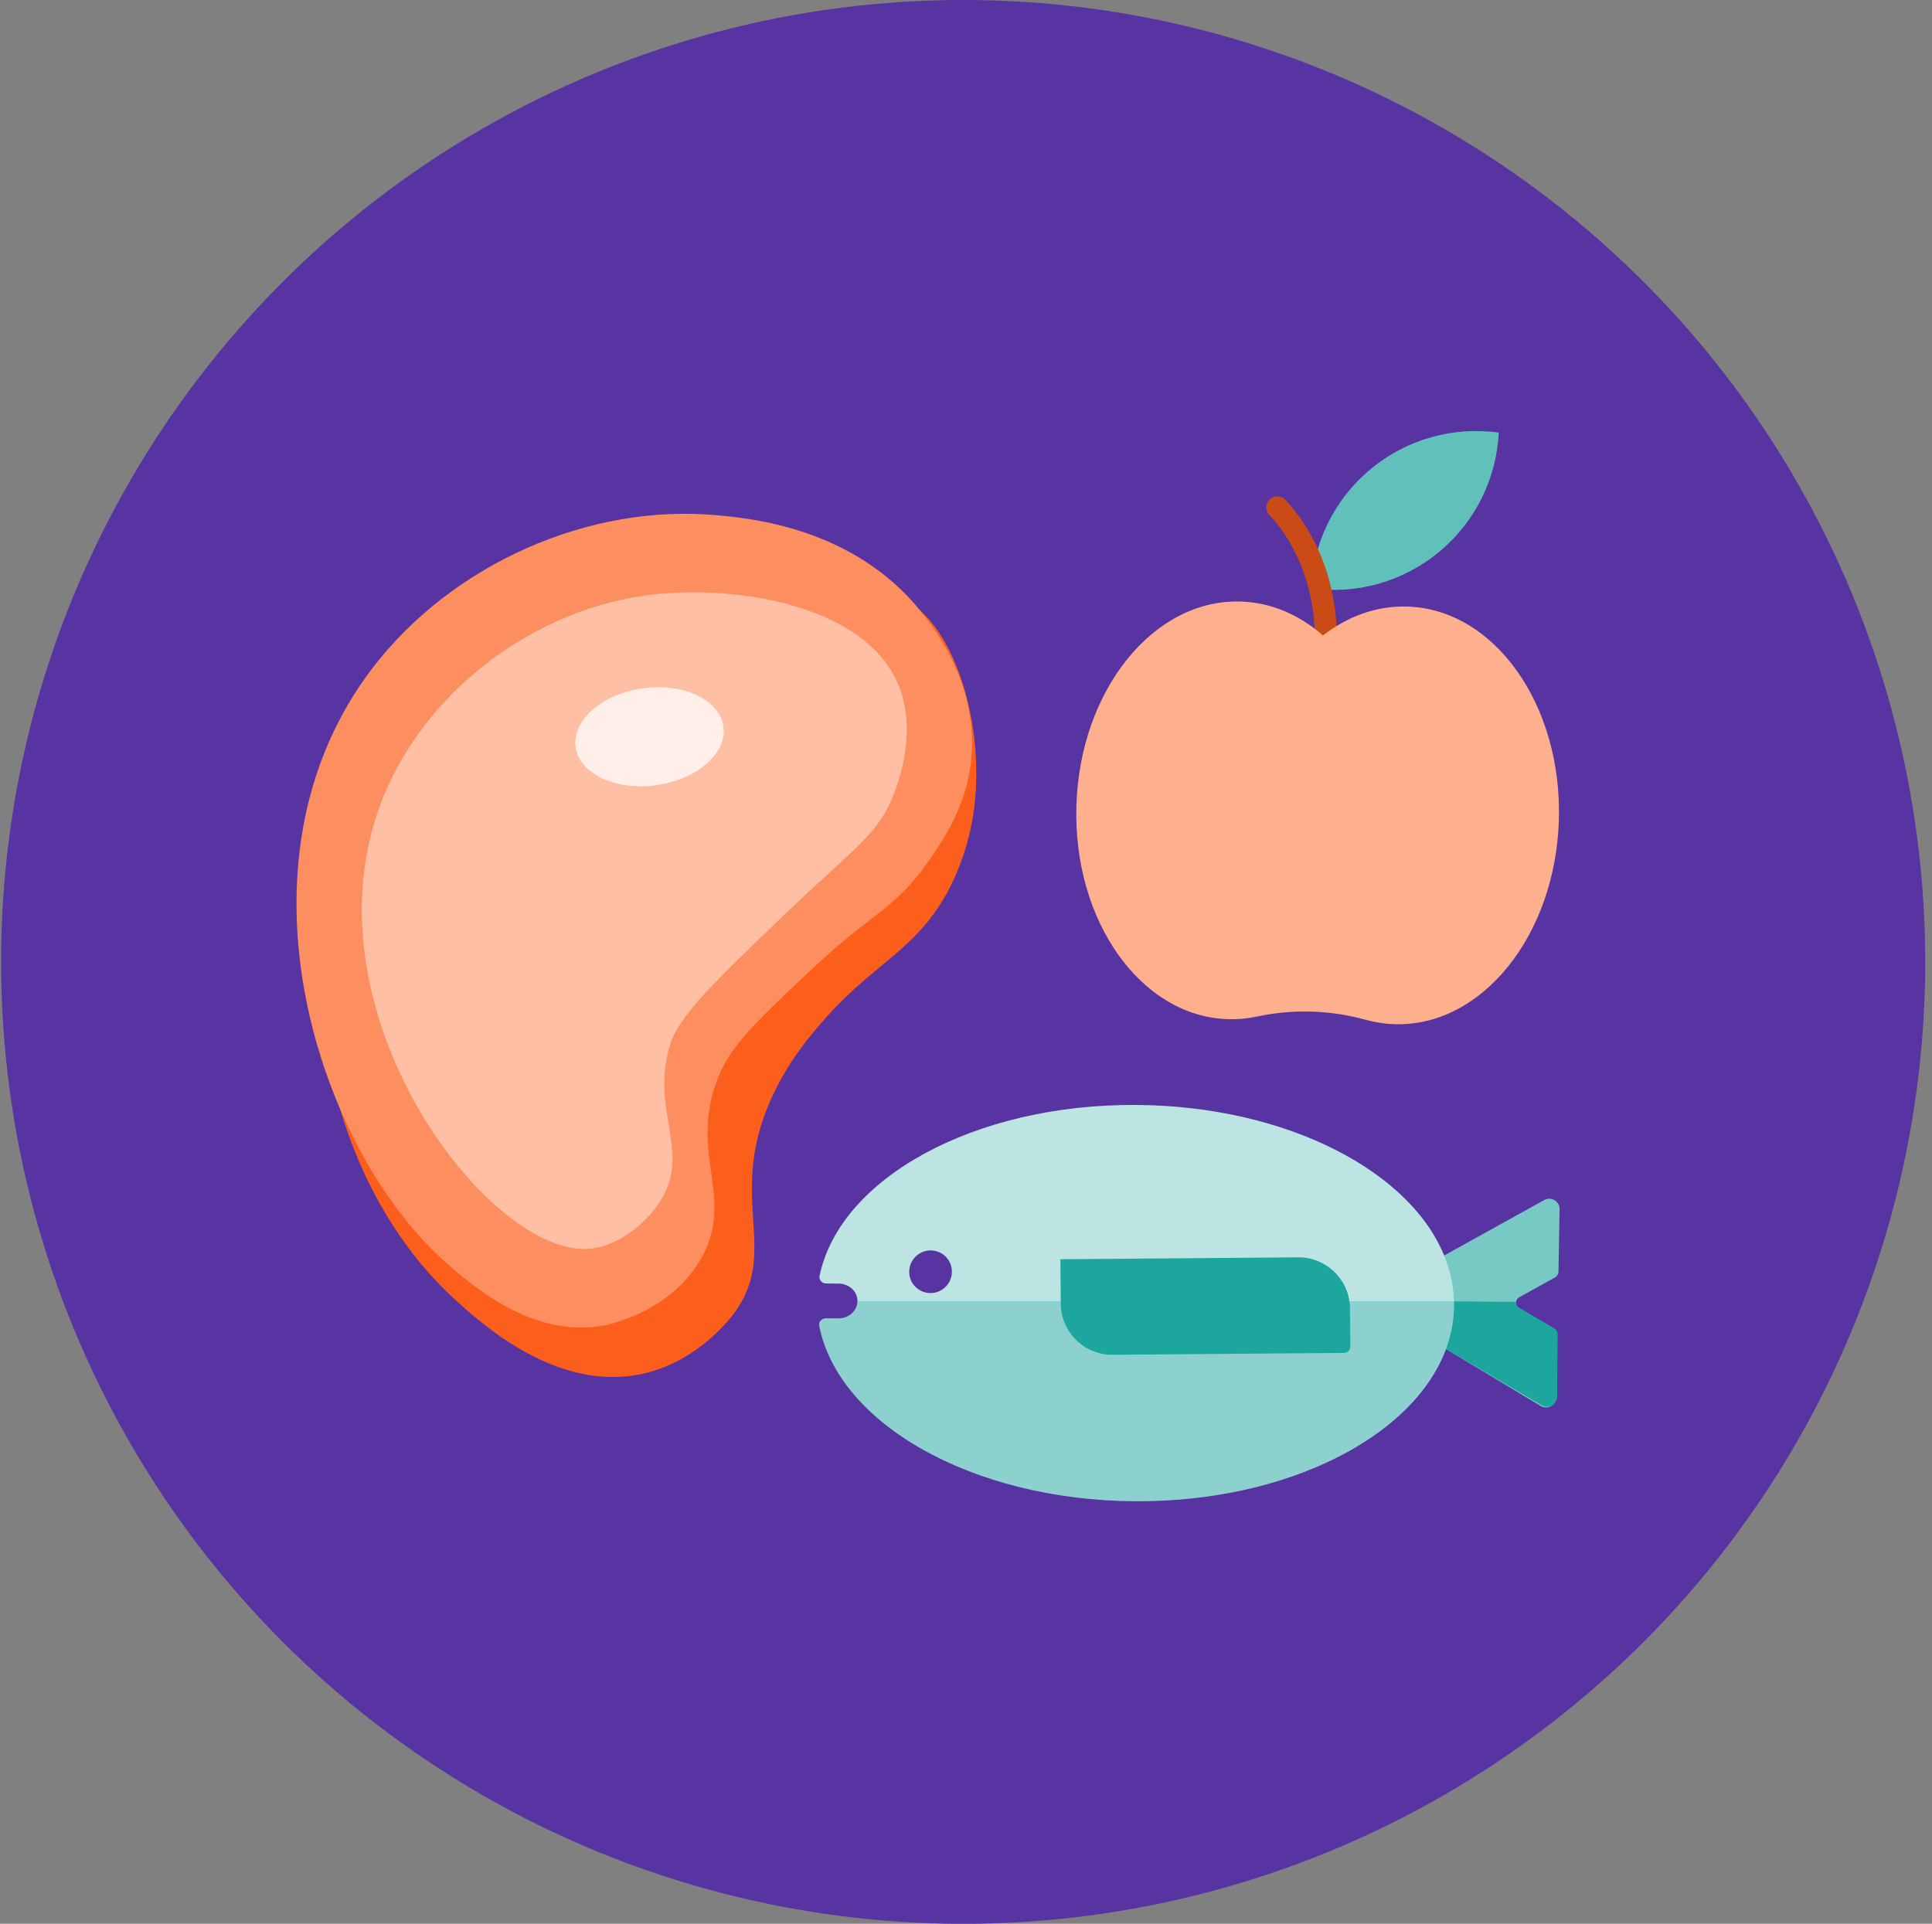
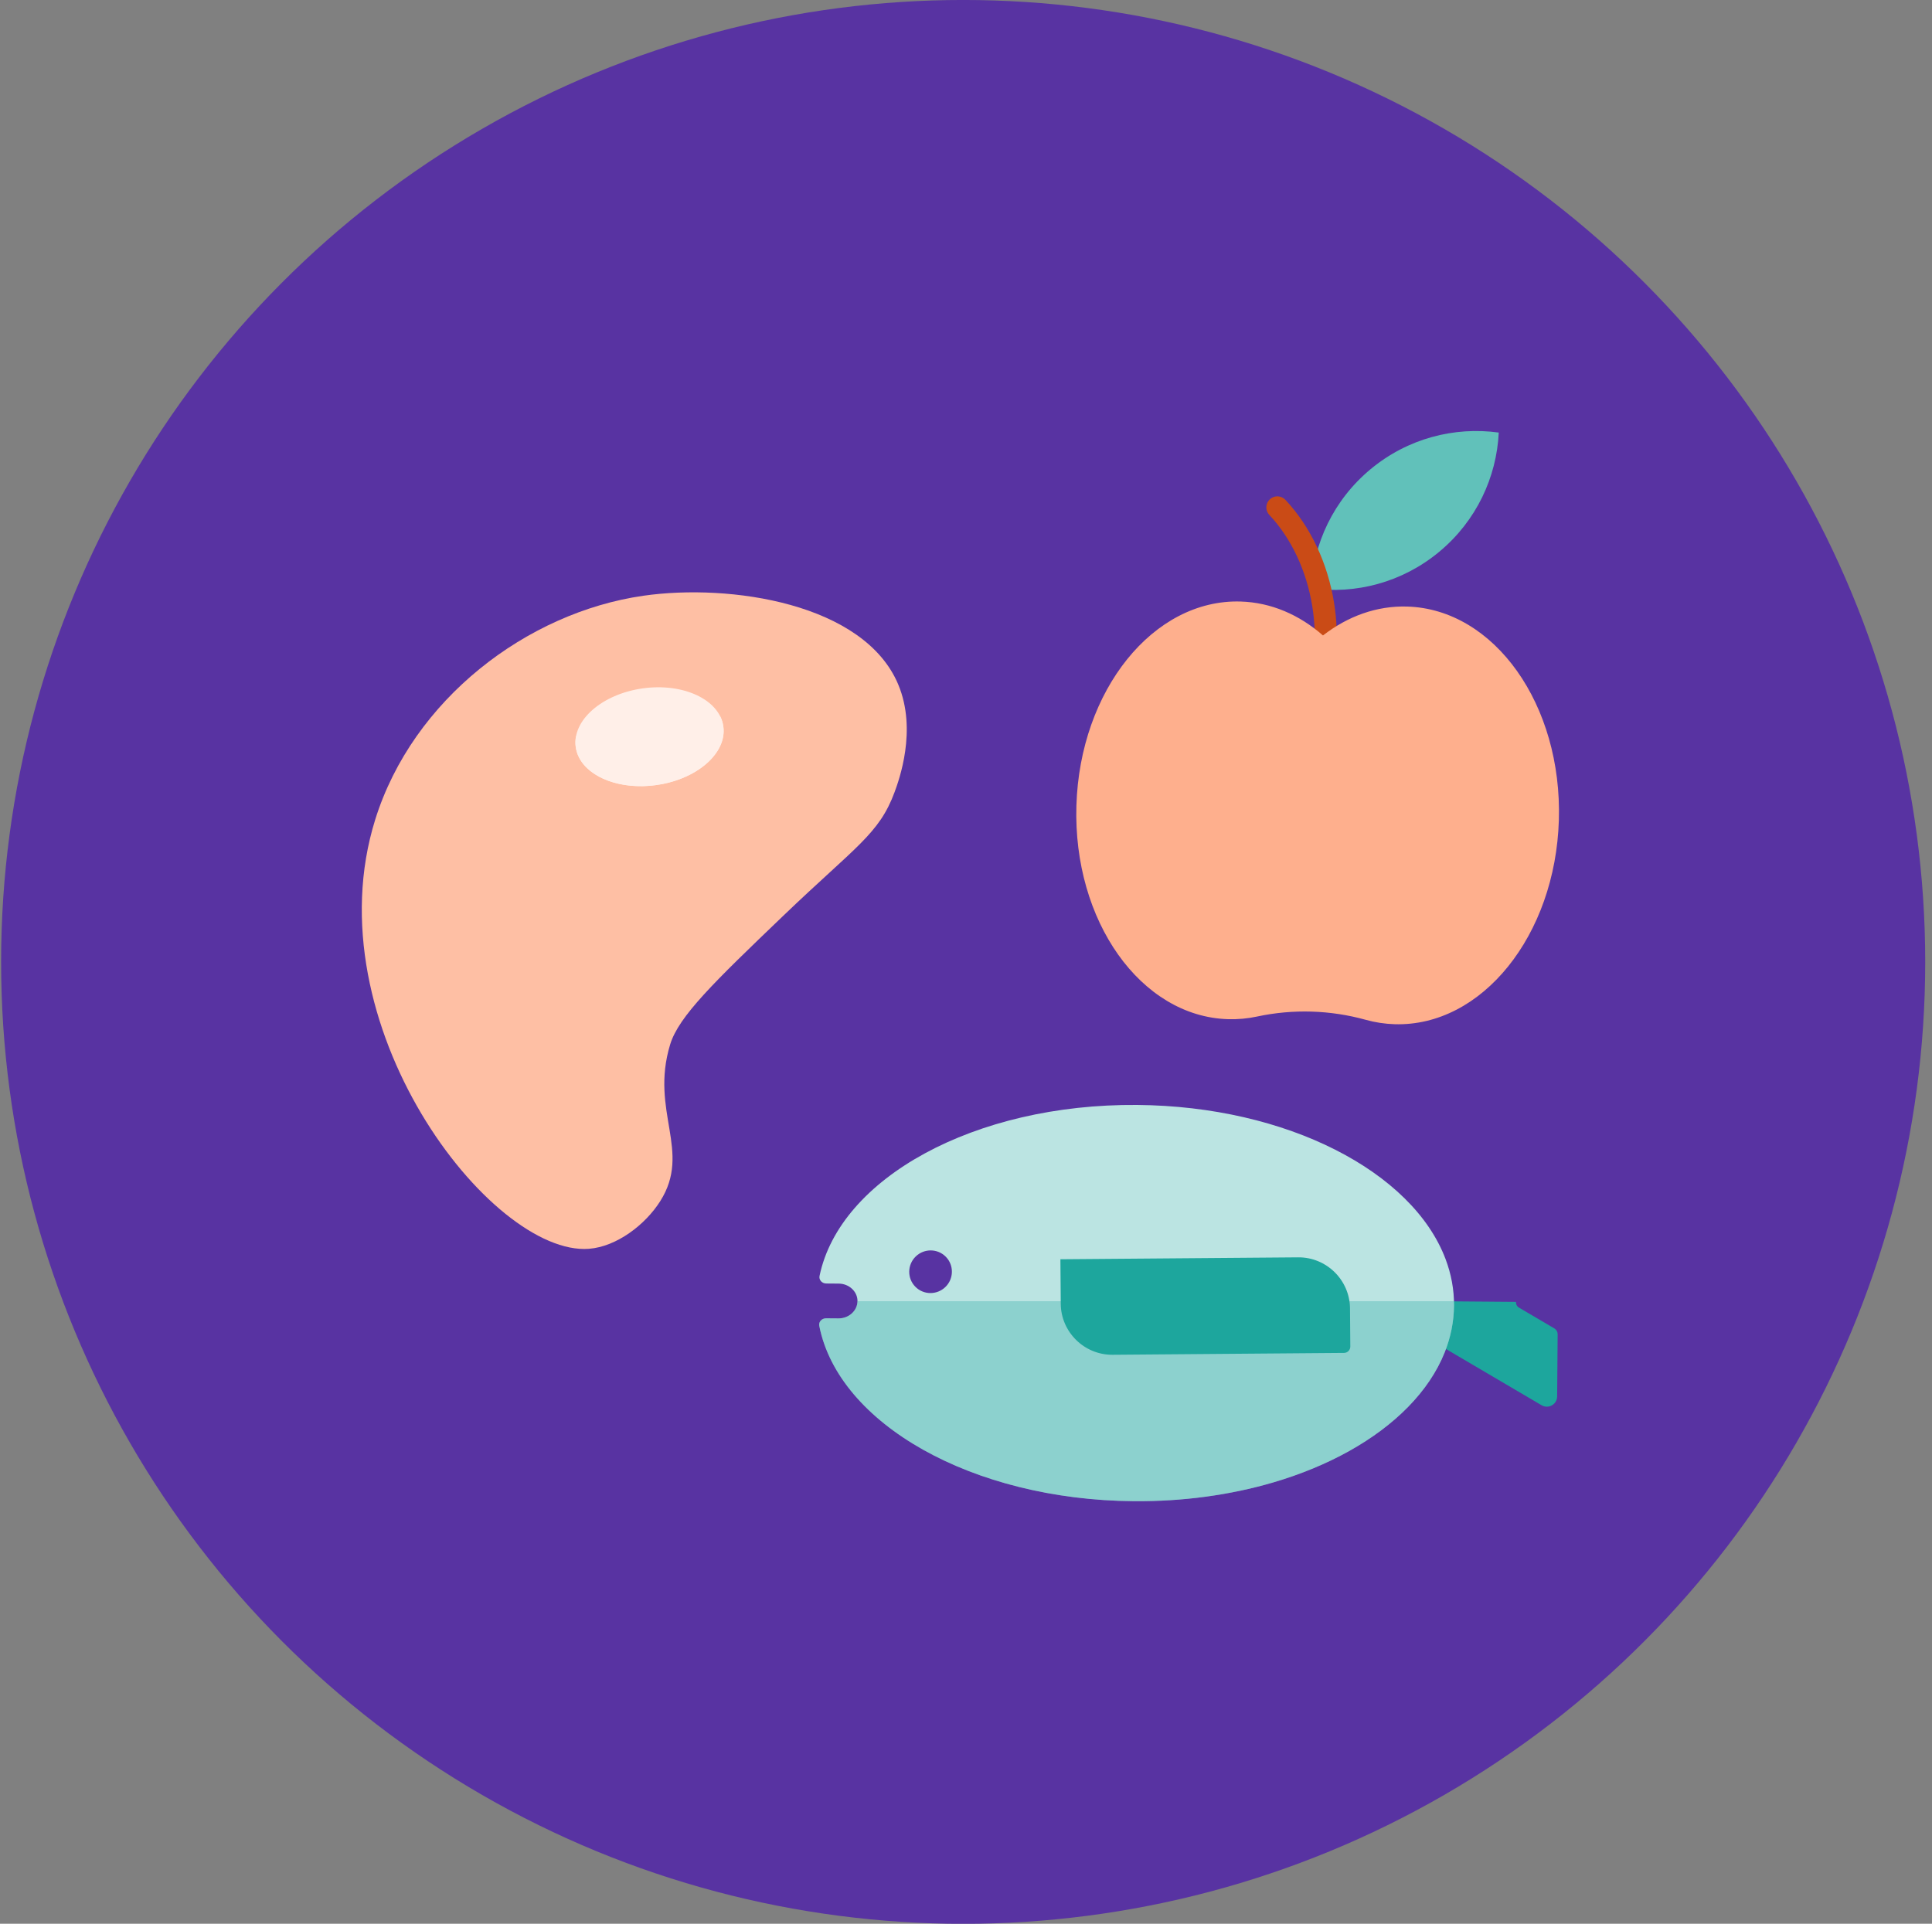
<svg xmlns="http://www.w3.org/2000/svg" width="242" height="241" viewBox="0 0 242 241" fill="none">
  <rect x="0" y="0" width="242" height="241" fill="#808080" stroke="none" />
  <circle cx="120.645" cy="120.503" r="120.506" fill="#5833A2" />
-   <path d="M43.229 107.758C35.942 127.56 43.74 150.669 56.832 162.654C60.216 165.752 69.698 174.432 80.392 172.126C87.46 170.604 91.586 165.029 92.068 164.357C97.48 156.822 91.448 150.495 96.078 138.875C98.322 133.246 101.769 129.384 103.593 127.339C109.739 120.454 114.97 118.916 118.946 111.247C119.156 110.841 120.495 108.222 121.346 104.849C123.991 94.338 120.797 81.326 115.229 76.457C101.023 64.04 54.883 76.087 43.227 107.76L43.229 107.758Z" fill="#FC5E1B" />
-   <path d="M89.649 64.535C73.738 63.115 56.657 70.653 46.686 83.657C27.908 108.148 39.931 144.382 56.123 158.407C59.405 161.251 66.654 167.529 75.377 166.098C75.861 166.018 83.733 164.602 87.705 157.867C92.344 150.004 86.004 144.494 90.06 134.727C91.652 130.893 94.905 127.819 101.415 121.668C109.229 114.285 112.066 113.946 116.179 108.063C118.172 105.212 121.173 100.919 121.686 94.831C122.486 85.358 116.688 78.254 115.23 76.453C106.813 66.065 93.844 64.906 89.652 64.533L89.649 64.535Z" fill="#FD8E5F" />
  <path d="M112.517 85.76C108.251 75.569 91.456 73.071 80.581 74.633C65.998 76.73 51.703 87.618 47.001 102.67C38.993 128.302 61.506 157.392 73.772 156.445C77.232 156.177 80.82 153.447 82.695 150.484C86.682 144.184 81.387 139.268 83.939 130.862C85.012 127.326 89.379 123.093 98.193 114.647C107.179 106.036 110.12 104.494 112.06 99.22C112.595 97.763 114.908 91.473 112.517 85.765V85.76Z" fill="#FEBFA4" />
  <path d="M90.556 92.413C89.98 95.228 86.585 97.742 82.204 98.35C77.82 98.961 73.868 97.477 72.544 94.927C72.327 94.512 72.182 94.059 72.115 93.588C71.649 90.243 75.406 86.95 80.514 86.236C85.618 85.526 90.136 87.658 90.603 91.002C90.67 91.475 90.652 91.951 90.556 92.413Z" fill="#FFEFE8" />
  <g style="mix-blend-mode:multiply">
    <path d="M82.21 98.35C77.102 99.064 72.583 96.932 72.116 93.581C72.049 93.107 72.067 92.636 72.163 92.174C73.489 94.724 77.439 96.209 81.823 95.597C86.204 94.99 89.597 92.476 90.175 89.66C90.392 90.076 90.537 90.529 90.604 91C91.071 94.344 87.313 97.633 82.21 98.347V98.35Z" fill="#FFEFE8" />
  </g>
  <path d="M171.68 58.775C176.334 54.91 182.177 53.428 187.733 54.19C187.46 59.791 184.93 65.262 180.275 69.127C175.621 72.992 169.779 74.474 164.223 73.712C164.496 68.112 167.026 62.64 171.68 58.775Z" fill="#61C1BA" />
  <path d="M164.909 88.454C164.763 88.454 164.614 88.432 164.469 88.382C163.745 88.138 163.357 87.354 163.6 86.632C164.702 83.363 164.97 79.675 164.378 75.971C163.664 71.515 161.752 67.445 158.994 64.509C158.471 63.953 158.499 63.079 159.055 62.555C159.611 62.032 160.485 62.06 161.008 62.616C164.141 65.949 166.307 70.538 167.106 75.534C167.769 79.679 167.462 83.82 166.219 87.513C166.025 88.09 165.486 88.454 164.909 88.454Z" fill="#CA4B16" />
  <path d="M155.398 75.357C159.228 75.472 162.762 77.021 165.715 79.607C168.82 77.204 172.438 75.871 176.271 75.987C187.196 76.317 195.698 88.297 195.261 102.746C194.824 117.194 185.616 128.639 174.69 128.309C173.449 128.271 172.238 128.083 171.069 127.758C166.639 126.527 161.962 126.385 157.467 127.347C156.28 127.601 155.061 127.717 153.819 127.679C142.894 127.349 134.392 115.369 134.829 100.92C135.266 86.472 144.474 75.027 155.399 75.357H155.398Z" fill="#FEAF8D" />
-   <path d="M189.889 163.149C189.868 163.425 189.992 163.713 190.266 163.876L194.938 175.045C194.921 176.041 193.833 176.643 192.981 176.131L180.905 168.873L177.498 166.826L172.787 163.994C172.352 163.732 172.144 163.281 172.161 162.839C172.177 162.411 172.4 161.992 172.825 161.755L181.124 157.156L193.431 150.335C194.301 149.852 195.368 150.493 195.35 151.489L195.214 159.302C195.208 159.609 195.039 159.89 194.77 160.04L190.289 162.522C190.04 162.658 189.906 162.899 189.889 163.147" fill="#77CAC4" />
  <path d="M195.109 167.161L195.047 174.939C195.04 175.935 193.958 176.549 193.099 176.044L180.955 168.903L177.529 166.889L177.56 162.995L189.887 163.094C189.87 163.37 189.996 163.655 190.27 163.816L194.684 166.413C194.948 166.568 195.111 166.856 195.109 167.163" fill="#1DA69D" />
  <path d="M182.129 163.563C182.111 165.588 181.705 167.556 180.956 169.434C179.977 171.881 178.413 174.18 176.361 176.272C172.333 180.38 166.429 183.689 159.384 185.744C154.129 187.276 148.24 188.113 142.028 188.065C121.713 187.901 105.02 178.325 102.62 166.091C102.523 165.6 102.932 165.149 103.474 165.153L105.02 165.165C105.673 165.171 106.267 164.93 106.698 164.538C107.131 164.145 107.401 163.603 107.407 163.003C107.407 162.99 107.407 162.976 107.407 162.964C107.394 161.784 106.345 160.814 105.055 160.805L103.494 160.793C102.954 160.789 102.552 160.335 102.655 159.845C105.193 147.61 122.066 138.26 142.426 138.424C161.231 138.573 176.932 146.792 181.064 157.717C181.775 159.595 182.144 161.552 182.129 163.565" fill="#BBE4E2" />
  <g style="mix-blend-mode:multiply" opacity="0.3">
    <path d="M107.409 163.009L182.122 163.009C182.13 163.193 182.132 163.378 182.13 163.562C182.113 165.59 181.707 167.553 180.955 169.433C179.976 171.881 178.415 174.18 176.36 176.272C172.334 180.379 166.428 183.689 159.384 185.744C154.129 187.278 148.24 188.113 142.027 188.062C121.712 187.901 105.02 178.325 102.617 166.089C102.522 165.6 102.93 165.149 103.474 165.151L105.02 165.165C105.672 165.17 106.269 164.93 106.7 164.537C107.131 164.145 107.401 163.605 107.409 163.007L107.409 163.009Z" fill="#1DA69D" />
  </g>
  <path d="M118.425 161.225C119.482 160.192 119.505 158.5 118.476 157.448C117.446 156.395 115.755 156.38 114.696 157.413C113.64 158.446 113.617 160.138 114.646 161.19C115.675 162.243 117.367 162.258 118.425 161.225Z" fill="#5833A2" />
  <path d="M182.129 163.043L182.121 163.043L182.121 162.977L182.129 163.043Z" fill="#462982" />
  <path d="M162.613 157.516L132.824 157.755L132.869 163.337C132.898 166.875 135.815 169.748 139.356 169.721L168.356 169.487C168.789 169.484 169.14 169.126 169.138 168.693L169.099 163.9C169.07 160.361 166.151 157.487 162.613 157.516Z" fill="#1DA69D" />
</svg>